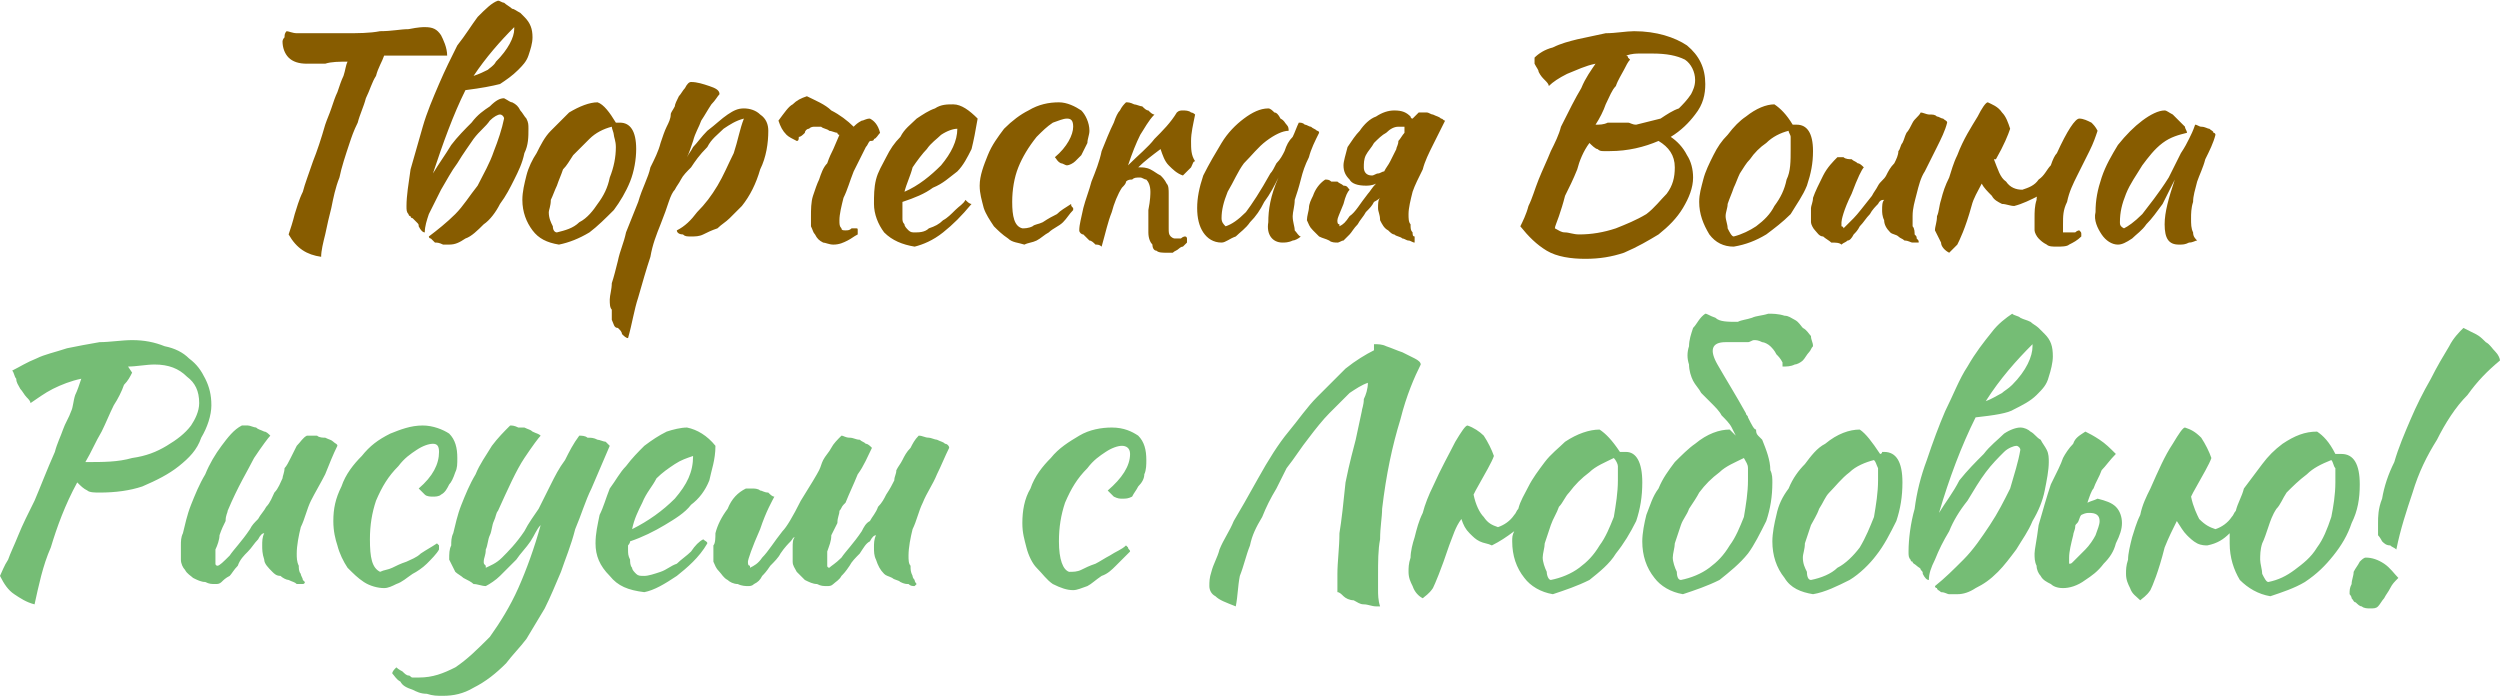
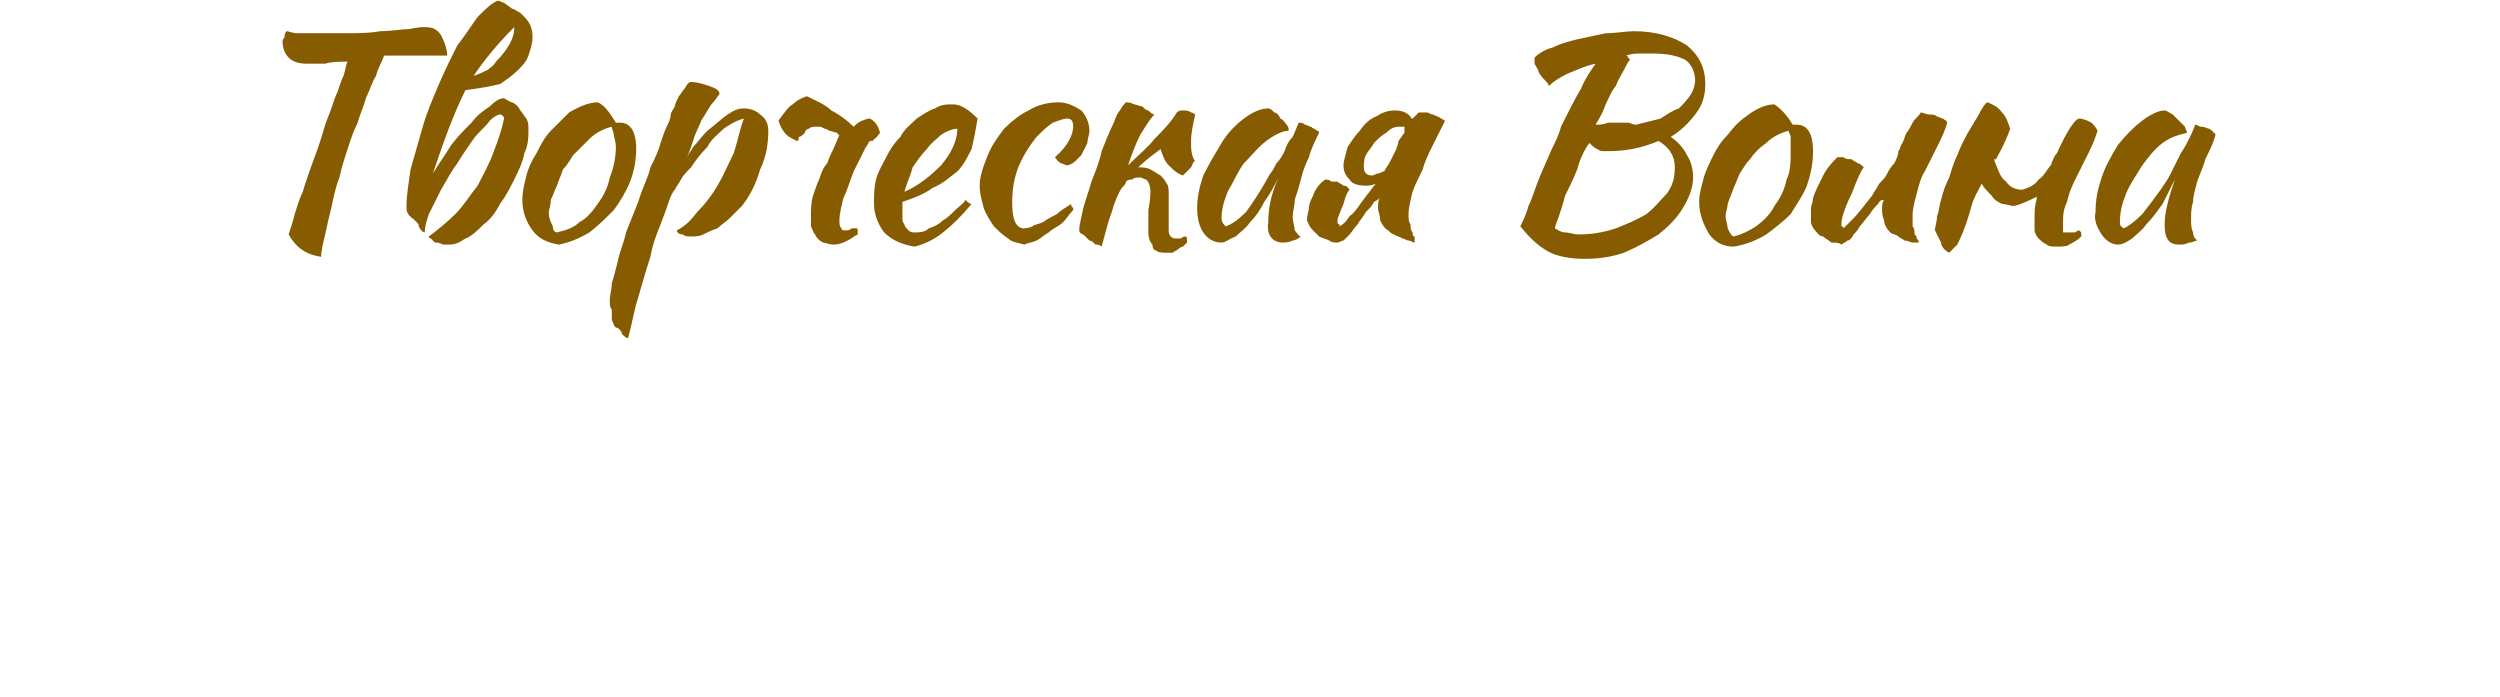
<svg xmlns="http://www.w3.org/2000/svg" xml:space="preserve" width="201px" height="56px" version="1.1" style="shape-rendering:geometricPrecision; text-rendering:geometricPrecision; image-rendering:optimizeQuality; fill-rule:evenodd; clip-rule:evenodd" viewBox="0 0 1230000 342000">
  <defs>
    <style type="text/css"> .fil0 {fill:#75BD75;fill-rule:nonzero} .fil1 {fill:#875C00;fill-rule:nonzero} </style>
  </defs>
  <g id="Layer_x0020_1">
    <g id="_2199775688448">
      <g>
-         <path class="fil0" d="M104000 199000c0,5000 -2000,11000 -5000,16000 -2000,6000 -6000,10000 -11000,14000 -5000,4000 -11000,7000 -18000,10000 -6000,2000 -13000,3000 -21000,3000 -2000,0 -5000,0 -6000,-1000 -2000,-1000 -3000,-2000 -5000,-4000 -6000,11000 -10000,22000 -13000,32000 -4000,9000 -6000,19000 -8000,28000 -4000,-1000 -7000,-3000 -10000,-5000 -3000,-2000 -5000,-5000 -7000,-9000 1000,-2000 2000,-5000 4000,-8000 1000,-3000 3000,-7000 5000,-12000 2000,-5000 5000,-11000 8000,-17000 3000,-7000 6000,-15000 10000,-24000 1000,-4000 3000,-8000 4000,-11000 1000,-3000 3000,-6000 4000,-9000 1000,-2000 1000,-5000 2000,-8000 1000,-2000 2000,-5000 3000,-8000 -5000,1000 -10000,3000 -14000,5000 -4000,2000 -8000,5000 -11000,7000 0,-1000 -1000,-2000 -2000,-3000 -1000,-1000 -2000,-3000 -3000,-4000 -1000,-2000 -2000,-3000 -2000,-5000 -1000,-1000 -1000,-3000 -2000,-4000 4000,-2000 7000,-4000 12000,-6000 4000,-2000 9000,-3000 15000,-5000 5000,-1000 10000,-2000 16000,-3000 5000,0 11000,-1000 16000,-1000 6000,0 11000,1000 16000,3000 5000,1000 9000,3000 12000,6000 4000,3000 6000,6000 8000,10000 2000,4000 3000,8000 3000,13000zm-28000 -20000c-4000,0 -9000,1000 -13000,1000l2000 3000c-1000,2000 -2000,4000 -4000,6000 -1000,3000 -3000,7000 -5000,10000 -2000,4000 -4000,9000 -6000,13000 -3000,5000 -5000,10000 -8000,15000 9000,0 16000,0 23000,-2000 7000,-1000 12000,-3000 17000,-6000 5000,-3000 9000,-6000 12000,-10000 2000,-3000 4000,-7000 4000,-11000 0,-6000 -2000,-10000 -6000,-13000 -4000,-4000 -9000,-6000 -16000,-6000zm58000 102000c-2000,-2000 -4000,-4000 -4000,-6000 -1000,-3000 -1000,-5000 -1000,-7000 0,-2000 0,-4000 1000,-6000 -1000,0 -2000,1000 -3000,3000 -2000,2000 -3000,4000 -5000,6000 -2000,2000 -4000,4000 -5000,7000 -2000,2000 -3000,4000 -4000,5000 -2000,1000 -3000,2000 -4000,3000 -1000,1000 -2000,1000 -3000,1000 -2000,0 -3000,0 -5000,-1000 -2000,0 -4000,-1000 -6000,-2000 -1000,-1000 -3000,-2000 -4000,-4000 -1000,-1000 -2000,-3000 -2000,-5000 0,-3000 0,-5000 0,-7000 0,-2000 0,-4000 1000,-6000 1000,-4000 2000,-9000 4000,-14000 2000,-5000 4000,-10000 7000,-15000 2000,-5000 5000,-10000 8000,-14000 3000,-4000 6000,-8000 10000,-10000 1000,0 2000,0 3000,0 1000,0 3000,1000 4000,1000 1000,1000 2000,1000 4000,2000 1000,0 2000,1000 3000,2000 -1000,1000 -4000,5000 -8000,11000 -3000,6000 -8000,14000 -13000,26000 0,1000 -1000,2000 -1000,5000 -1000,2000 -2000,4000 -3000,7000 0,2000 -1000,5000 -2000,7000 0,2000 0,4000 0,5000 0,1000 0,2000 0,2000 0,1000 1000,1000 1000,1000 1000,0 3000,-2000 6000,-5000 2000,-3000 6000,-7000 10000,-13000 1000,-2000 2000,-3000 4000,-5000 1000,-2000 3000,-4000 4000,-6000 2000,-2000 3000,-5000 4000,-7000 2000,-2000 3000,-5000 4000,-7000 0,-1000 1000,-3000 1000,-5000 1000,-1000 2000,-3000 3000,-5000 1000,-2000 2000,-4000 3000,-6000 2000,-2000 3000,-4000 5000,-5000 2000,0 3000,0 5000,0 1000,1000 3000,1000 4000,1000 2000,1000 3000,1000 4000,2000 1000,1000 2000,1000 2000,2000 -2000,4000 -4000,9000 -6000,14000 -2000,4000 -5000,9000 -7000,13000 -2000,4000 -3000,9000 -5000,13000 -1000,4000 -2000,9000 -2000,13000 0,2000 0,4000 1000,6000 0,1000 0,3000 1000,4000 0,1000 1000,2000 1000,3000 0,0 1000,1000 1000,1000 0,1000 -1000,1000 -1000,1000 0,0 0,0 0,0 -1000,0 -2000,0 -3000,0 -1000,-1000 -2000,-1000 -4000,-2000 -1000,0 -3000,-1000 -4000,-2000 -2000,0 -3000,-1000 -4000,-2000zm30000 -25000c0,-6000 1000,-11000 4000,-17000 2000,-6000 6000,-11000 10000,-15000 4000,-5000 8000,-8000 14000,-11000 5000,-2000 10000,-4000 16000,-4000 5000,0 10000,2000 13000,4000 3000,3000 4000,7000 4000,12000 0,3000 0,5000 -1000,7000 -1000,3000 -2000,5000 -3000,6000 -1000,2000 -2000,4000 -4000,5000 -1000,1000 -3000,1000 -4000,1000 -1000,0 -3000,0 -4000,-1000 -1000,-1000 -2000,-2000 -3000,-3000 7000,-6000 10000,-12000 10000,-18000 0,-3000 -1000,-4000 -3000,-4000 -2000,0 -5000,1000 -8000,3000 -3000,2000 -6000,4000 -9000,8000 -5000,5000 -8000,10000 -11000,17000 -2000,6000 -3000,12000 -3000,19000 0,9000 1000,14000 5000,16000 2000,-1000 4000,-1000 6000,-2000 2000,-1000 4000,-2000 7000,-3000 2000,-1000 5000,-2000 7000,-4000 3000,-2000 5000,-3000 8000,-5000 0,0 1000,1000 1000,1000 0,1000 0,2000 0,2000 -1000,2000 -4000,5000 -6000,7000 -2000,2000 -5000,4000 -7000,5000 -3000,2000 -5000,4000 -8000,5000 -2000,1000 -4000,2000 -6000,2000 -3000,0 -7000,-1000 -10000,-3000 -3000,-2000 -5000,-4000 -8000,-7000 -2000,-3000 -4000,-7000 -5000,-11000 -1000,-3000 -2000,-7000 -2000,-12000zm498000 -19000c2000,-10000 4000,-17000 5000,-21000 1000,-5000 2000,-9000 3000,-14000 0,-1000 1000,-3000 1000,-6000 1000,-2000 2000,-5000 2000,-8000 -3000,1000 -6000,3000 -9000,5000 -3000,3000 -6000,6000 -10000,10000 -3000,3000 -7000,8000 -10000,12000 -4000,5000 -7000,10000 -11000,15000l-5000 10000c-3000,5000 -5000,9000 -7000,14000 -3000,5000 -5000,9000 -6000,14000 -2000,5000 -3000,10000 -5000,15000 -1000,5000 -1000,10000 -2000,15000 -5000,-2000 -8000,-3000 -10000,-5000 -2000,-1000 -3000,-3000 -3000,-5000 0,-2000 0,-4000 1000,-7000 1000,-4000 3000,-7000 4000,-11000 2000,-5000 5000,-9000 7000,-14000 3000,-5000 7000,-12000 12000,-21000 5000,-9000 10000,-17000 15000,-23000 5000,-6000 9000,-12000 14000,-17000 5000,-5000 10000,-10000 14000,-14000 5000,-4000 10000,-7000 14000,-9000 0,-1000 0,-2000 0,-2000 0,-1000 0,-1000 0,-1000 2000,0 4000,0 6000,1000 3000,1000 5000,2000 8000,3000 2000,1000 4000,2000 6000,3000 2000,1000 3000,2000 3000,3000 -3000,6000 -7000,15000 -10000,27000 -4000,13000 -7000,27000 -9000,44000 0,4000 -1000,9000 -1000,15000 -1000,5000 -1000,11000 -1000,18000 0,2000 0,5000 0,7000 0,2000 0,5000 1000,8000 -1000,0 -1000,0 -1000,0 0,0 -1000,0 -1000,0 -2000,0 -4000,-1000 -6000,-1000 -2000,0 -3000,-1000 -5000,-2000 -2000,0 -4000,-1000 -5000,-2000 -1000,-1000 -2000,-2000 -3000,-2000 0,-2000 0,-3000 0,-4000 0,-2000 0,-3000 0,-5000 0,-6000 1000,-13000 1000,-20000 1000,-6000 2000,-15000 3000,-25000zm110000 5000c-2000,2000 -3000,5000 -5000,7000 -1000,3000 -3000,6000 -4000,9000 -1000,3000 -2000,6000 -3000,9000 0,2000 -1000,5000 -1000,7000 0,2000 1000,5000 2000,7000 0,2000 1000,4000 2000,4000 5000,-1000 10000,-3000 14000,-6000 4000,-3000 7000,-6000 10000,-11000 3000,-4000 5000,-9000 7000,-14000 1000,-6000 2000,-12000 2000,-18000 0,-3000 0,-5000 0,-7000 0,-1000 -1000,-3000 -2000,-4000 -4000,2000 -9000,4000 -12000,7000 -4000,3000 -7000,6000 -10000,10000zm-53000 13000c-3000,4000 -4000,8000 -6000,13000 -4000,12000 -7000,19000 -8000,21000 -2000,3000 -4000,4000 -5000,5000 -2000,-1000 -4000,-3000 -5000,-6000 -1000,-2000 -2000,-4000 -2000,-7000 0,-2000 0,-4000 1000,-7000 0,-3000 1000,-7000 2000,-10000 1000,-4000 2000,-8000 4000,-12000 1000,-4000 3000,-9000 5000,-13000 4000,-9000 8000,-16000 11000,-22000 3000,-5000 5000,-8000 6000,-8000 3000,1000 6000,3000 8000,5000 2000,3000 4000,7000 5000,10000 -1000,3000 -4000,8000 -9000,17000l-1000 2000c1000,5000 3000,9000 5000,11000 2000,3000 4000,4000 7000,5000 3000,-1000 6000,-3000 8000,-6000 1000,-1000 1000,-2000 2000,-3000 1000,-4000 3000,-7000 5000,-11000 2000,-4000 5000,-8000 8000,-12000 3000,-4000 7000,-7000 10000,-10000 6000,-4000 12000,-6000 17000,-6000 3000,2000 6000,5000 10000,11000 0,0 1000,0 1000,0 1000,0 1000,0 2000,0 5000,0 8000,5000 8000,15000 0,7000 -1000,13000 -3000,19000 -3000,6000 -6000,11000 -10000,16000 -3000,5000 -8000,9000 -13000,13000 -6000,3000 -12000,5000 -18000,7000 -6000,-1000 -11000,-4000 -14000,-8000 -4000,-5000 -6000,-11000 -6000,-18000 0,-2000 0,-3000 1000,-5000 -4000,3000 -7000,5000 -11000,7000 -2000,-1000 -4000,-1000 -6000,-2000 -2000,-1000 -3000,-2000 -5000,-4000 -2000,-2000 -3000,-4000 -4000,-7000zm117000 -13000c-1000,2000 -3000,5000 -5000,8000 -1000,3000 -3000,5000 -4000,8000 -1000,3000 -2000,6000 -3000,9000 0,2000 -1000,5000 -1000,7000 0,2000 1000,5000 2000,7000 0,3000 1000,4000 2000,4000 5000,-1000 10000,-3000 14000,-6000 4000,-3000 7000,-6000 10000,-11000 3000,-4000 5000,-9000 7000,-14000 1000,-6000 2000,-12000 2000,-18000 0,-3000 0,-5000 0,-6000 0,-2000 -1000,-3000 -2000,-5000 -4000,2000 -9000,4000 -12000,7000 -4000,3000 -7000,6000 -10000,10000zm35000 -11000c1000,2000 1000,4000 1000,6000 0,7000 -1000,13000 -3000,19000 -3000,6000 -6000,12000 -9000,16000 -4000,5000 -9000,9000 -14000,13000 -6000,3000 -12000,5000 -18000,7000 -6000,-1000 -11000,-4000 -14000,-8000 -4000,-5000 -6000,-11000 -6000,-18000 0,-4000 1000,-9000 2000,-13000 2000,-5000 3000,-9000 6000,-13000 2000,-5000 5000,-9000 8000,-13000 3000,-3000 7000,-7000 10000,-9000 6000,-5000 12000,-7000 17000,-7000 1000,1000 2000,2000 3000,3000l-2000 -4000c-1000,-2000 -3000,-4000 -5000,-6000 -1000,-2000 -3000,-4000 -5000,-6000 -2000,-2000 -3000,-3000 -5000,-5000 -1000,-2000 -3000,-4000 -4000,-6000 -1000,-2000 -2000,-5000 -2000,-8000 -1000,-3000 -1000,-6000 0,-9000 0,-3000 1000,-6000 2000,-9000 2000,-2000 3000,-5000 6000,-7000 1000,0 2000,1000 5000,2000 2000,2000 6000,2000 11000,2000 2000,-1000 4000,-1000 7000,-2000 2000,-1000 5000,-1000 8000,-2000 2000,0 5000,0 8000,1000 2000,0 3000,1000 5000,2000 2000,1000 3000,3000 4000,4000 2000,1000 3000,3000 4000,4000 0,2000 1000,3000 1000,5000 -1000,1000 -1000,2000 -2000,3000 -1000,1000 -2000,3000 -3000,4000 -1000,1000 -3000,2000 -4000,2000 -2000,1000 -4000,1000 -6000,1000 0,0 0,-1000 0,-2000 -1000,-2000 -2000,-3000 -3000,-4000 -1000,-2000 -2000,-3000 -3000,-4000 -1000,-1000 -3000,-2000 -4000,-2000 -2000,-1000 -3000,-1000 -4000,-1000 -1000,0 -2000,1000 -3000,1000 -1000,0 -5000,0 -11000,0 -7000,0 -8000,4000 -4000,11000 4000,7000 9000,15000 14000,24000 0,1000 1000,1000 1000,2000 2000,4000 3000,6000 4000,6000 0,1000 0,2000 1000,3000 0,0 1000,1000 2000,2000 2000,5000 4000,10000 4000,15000zm21000 61000c-6000,-1000 -11000,-3000 -14000,-8000 -4000,-5000 -6000,-11000 -6000,-18000 0,-4000 1000,-9000 2000,-13000 1000,-5000 3000,-9000 6000,-13000 2000,-5000 5000,-9000 8000,-12000 3000,-4000 6000,-8000 10000,-10000 6000,-5000 12000,-7000 17000,-7000 3000,2000 6000,6000 10000,12000 0,0 1000,0 1000,-1000 0,0 1000,0 1000,0 6000,0 9000,5000 9000,15000 0,7000 -1000,13000 -3000,19000 -3000,6000 -6000,12000 -10000,17000 -3000,4000 -8000,9000 -13000,12000 -6000,3000 -12000,6000 -18000,7000zm8000 -50000c-2000,2000 -3000,5000 -5000,8000 -1000,3000 -3000,6000 -4000,8000 -1000,3000 -2000,6000 -3000,9000 0,3000 -1000,5000 -1000,7000 0,3000 1000,5000 2000,7000 0,3000 1000,4000 2000,4000 5000,-1000 10000,-3000 13000,-6000 4000,-2000 8000,-6000 11000,-10000 3000,-5000 5000,-10000 7000,-15000 1000,-6000 2000,-12000 2000,-18000 0,-3000 0,-5000 0,-6000 -1000,-2000 -1000,-3000 -2000,-4000 -4000,1000 -9000,3000 -12000,6000 -4000,3000 -7000,7000 -10000,10000zm90000 -53000c7000,-7000 10000,-14000 10000,-19000 0,-1000 0,-1000 0,-1000 -8000,8000 -16000,17000 -23000,28000 3000,-1000 6000,-3000 8000,-4000 1000,-1000 3000,-2000 5000,-4000zm12000 5000c-3000,3000 -7000,5000 -11000,7000 -3000,2000 -10000,3000 -19000,4000 -7000,14000 -13000,30000 -18000,47000 3000,-5000 7000,-10000 10000,-16000 4000,-5000 8000,-9000 12000,-13000 3000,-4000 7000,-7000 10000,-10000 3000,-2000 6000,-3000 8000,-3000 2000,0 4000,1000 5000,2000 2000,1000 3000,3000 5000,4000 1000,2000 2000,3000 3000,5000 1000,2000 1000,4000 1000,6000 0,4000 -1000,9000 -2000,14000 -1000,5000 -3000,10000 -6000,15000 -2000,5000 -5000,9000 -8000,14000 -3000,4000 -6000,8000 -9000,11000 -4000,4000 -7000,6000 -11000,8000 -3000,2000 -6000,3000 -9000,3000 -1000,0 -3000,0 -4000,0 -1000,0 -2000,-1000 -4000,-1000 -1000,-1000 -2000,-1000 -2000,-2000 -1000,0 -1000,-1000 -1000,-1000 5000,-4000 9000,-8000 14000,-13000 5000,-5000 9000,-11000 13000,-17000 4000,-6000 7000,-12000 10000,-18000 2000,-7000 4000,-13000 5000,-19000 0,-1000 -1000,-2000 -2000,-2000 -1000,0 -4000,1000 -6000,3000 -3000,3000 -6000,6000 -9000,10000 -3000,4000 -6000,9000 -9000,14000 -4000,5000 -7000,10000 -9000,15000 -3000,5000 -5000,9000 -7000,14000 -2000,4000 -3000,7000 -3000,10000 -1000,0 -2000,-1000 -3000,-3000 0,-1000 0,-1000 -1000,-2000 0,-1000 -1000,-1000 -2000,-2000 -1000,-1000 -2000,-1000 -2000,-2000 -1000,0 -1000,-1000 -1000,-1000 -1000,-1000 -1000,-2000 -1000,-4000 0,-6000 1000,-14000 3000,-21000 1000,-8000 3000,-16000 6000,-24000 3000,-9000 6000,-17000 9000,-24000 4000,-8000 7000,-16000 11000,-22000 4000,-7000 8000,-12000 12000,-17000 3000,-4000 7000,-7000 10000,-9000 1000,1000 3000,1000 4000,2000 2000,1000 3000,1000 5000,2000 1000,1000 3000,2000 4000,3000 1000,1000 2000,2000 3000,3000 3000,3000 4000,6000 4000,11000 0,3000 -1000,7000 -2000,10000 -1000,4000 -3000,6000 -6000,9000zm7000 93000c-2000,-1000 -4000,-2000 -5000,-4000 -1000,-1000 -2000,-3000 -2000,-5000 -1000,-2000 -1000,-4000 -1000,-6000 0,-2000 1000,-6000 2000,-14000 2000,-7000 4000,-14000 6000,-20000 3000,-6000 5000,-10000 6000,-13000 1000,-2000 3000,-5000 5000,-7000 1000,-3000 3000,-4000 6000,-6000 2000,1000 4000,2000 7000,4000 3000,2000 5000,4000 8000,7000 -3000,3000 -5000,6000 -7000,8000 -1000,3000 -3000,6000 -4000,9000 -1000,1000 -2000,4000 -3000,7000 2000,-1000 3000,-1000 5000,-2000 4000,1000 7000,2000 9000,4000 2000,2000 3000,5000 3000,8000 0,3000 -1000,6000 -3000,10000 -1000,4000 -3000,7000 -6000,10000 -3000,4000 -6000,6000 -9000,8000 -4000,3000 -8000,4000 -11000,4000 -3000,0 -5000,-1000 -6000,-2000zm15000 -34000c-1000,1000 -1000,3000 -2000,4000 -1000,1000 -1000,1000 -1000,2000 0,1000 -1000,3000 -1000,4000 -1000,4000 -2000,8000 -2000,11000 0,1000 0,2000 0,3000 1000,0 1000,0 2000,-1000 2000,-2000 4000,-4000 6000,-6000 2000,-2000 4000,-5000 5000,-7000 1000,-3000 2000,-5000 2000,-7000 0,-3000 -2000,-4000 -5000,-4000 -1000,0 -2000,0 -4000,1000 0,0 0,0 0,0zm101000 -11000c-2000,3000 -3000,6000 -5000,8000 -2000,3000 -3000,6000 -4000,9000 -1000,3000 -2000,6000 -3000,8000 -1000,3000 -1000,6000 -1000,8000 0,2000 1000,5000 1000,7000 1000,2000 2000,4000 3000,4000 5000,-1000 9000,-3000 13000,-6000 4000,-3000 8000,-6000 11000,-11000 3000,-4000 5000,-9000 7000,-15000 1000,-5000 2000,-11000 2000,-17000 0,-3000 0,-5000 0,-7000 -1000,-1000 -1000,-3000 -2000,-4000 -5000,2000 -9000,4000 -12000,7000 -4000,3000 -7000,6000 -10000,9000zm-54000 14000c-2000,4000 -4000,8000 -6000,13000 -3000,12000 -6000,19000 -7000,21000 -2000,3000 -4000,4000 -5000,5000 -2000,-2000 -4000,-3000 -5000,-6000 -1000,-2000 -2000,-4000 -2000,-7000 0,-2000 0,-4000 1000,-7000 0,-3000 1000,-7000 2000,-11000 1000,-3000 2000,-7000 4000,-11000 1000,-5000 3000,-9000 5000,-13000 4000,-9000 7000,-16000 11000,-22000 3000,-5000 5000,-8000 6000,-8000 3000,1000 5000,2000 8000,5000 2000,3000 4000,7000 5000,10000 -1000,3000 -4000,8000 -9000,17000l-1000 2000c1000,5000 3000,9000 4000,11000 3000,3000 5000,4000 8000,5000 3000,-1000 6000,-3000 8000,-6000 1000,-1000 1000,-2000 2000,-3000 1000,-4000 3000,-7000 4000,-11000 3000,-4000 6000,-8000 9000,-12000 3000,-4000 6000,-7000 10000,-10000 6000,-4000 11000,-6000 17000,-6000 3000,2000 6000,5000 9000,11000 1000,0 1000,0 2000,0 0,0 1000,0 1000,0 6000,0 9000,5000 9000,15000 0,7000 -1000,13000 -4000,19000 -2000,6000 -5000,11000 -9000,16000 -4000,5000 -8000,9000 -14000,13000 -5000,3000 -11000,5000 -17000,7000 -6000,-1000 -11000,-4000 -15000,-8000 -3000,-5000 -5000,-11000 -5000,-18000 0,-2000 0,-3000 0,-5000 -3000,3000 -6000,5000 -11000,6000 -1000,0 -3000,0 -5000,-1000 -2000,-1000 -4000,-3000 -5000,-4000 -2000,-2000 -3000,-4000 -5000,-7000z" />
-         <path class="fil0" d="M283000 260000c-2000,8000 -5000,15000 -7000,21000 -3000,7000 -5000,12000 -8000,18000 -3000,5000 -6000,10000 -9000,15000 -3000,4000 -7000,8000 -10000,12000 -5000,5000 -10000,9000 -16000,12000 -5000,3000 -10000,4000 -15000,4000 -3000,0 -5000,0 -8000,-1000 -3000,0 -5000,-1000 -7000,-2000 -3000,-1000 -5000,-2000 -6000,-4000 -2000,-1000 -3000,-3000 -4000,-4000 0,-1000 1000,-2000 2000,-3000 1000,1000 3000,2000 3000,2000 1000,1000 2000,2000 3000,2000 1000,0 1000,1000 2000,1000 1000,0 2000,0 3000,0 7000,0 12000,-2000 18000,-5000 6000,-4000 11000,-9000 17000,-15000 5000,-7000 10000,-15000 14000,-24000 4000,-9000 8000,-20000 11000,-31000 -2000,2000 -3000,5000 -5000,8000 -2000,3000 -5000,6000 -7000,9000 -3000,3000 -5000,5000 -8000,8000 -2000,2000 -5000,4000 -7000,5000 -2000,0 -4000,-1000 -6000,-1000 -1000,-1000 -3000,-2000 -5000,-3000 -1000,-1000 -3000,-2000 -4000,-3000 -1000,-2000 -2000,-4000 -3000,-6000 0,-3000 0,-5000 1000,-7000 0,-2000 0,-4000 1000,-6000 1000,-4000 2000,-9000 4000,-14000 2000,-5000 4000,-10000 7000,-15000 2000,-5000 5000,-9000 8000,-14000 3000,-4000 6000,-7000 9000,-10000 1000,0 2000,0 4000,1000 1000,0 2000,0 3000,0 2000,1000 3000,1000 4000,2000 2000,1000 3000,1000 4000,2000 -1000,1000 -4000,5000 -8000,11000 -4000,6000 -8000,15000 -13000,26000 -1000,1000 -1000,3000 -2000,5000 -1000,2000 -1000,5000 -2000,7000 -1000,2000 -1000,5000 -2000,7000 0,3000 -1000,4000 -1000,6000 0,1000 0,1000 1000,2000 0,0 0,0 0,1000 2000,-1000 5000,-2000 8000,-5000 3000,-3000 7000,-7000 11000,-13000 2000,-4000 5000,-8000 7000,-11000 2000,-4000 4000,-8000 6000,-12000 2000,-4000 4000,-8000 7000,-12000 2000,-4000 4000,-8000 7000,-12000 1000,0 3000,0 4000,1000 2000,0 3000,0 5000,1000 1000,0 3000,1000 4000,1000 1000,1000 2000,2000 2000,2000 -3000,7000 -6000,14000 -9000,21000 -3000,6000 -5000,13000 -8000,20000zm69000 -41000c0,7000 -2000,12000 -3000,17000 -2000,5000 -5000,9000 -9000,12000 -3000,4000 -8000,7000 -13000,10000 -5000,3000 -11000,6000 -17000,8000 0,1000 -1000,2000 -1000,2000 0,1000 0,2000 0,2000 0,2000 0,3000 1000,5000 0,1000 0,3000 1000,4000 0,1000 1000,2000 2000,3000 1000,1000 2000,1000 4000,1000 2000,0 5000,-1000 8000,-2000 3000,-1000 5000,-3000 8000,-4000 2000,-2000 5000,-4000 7000,-6000 2000,-3000 4000,-5000 6000,-6000 1000,1000 2000,1000 2000,2000 -4000,7000 -10000,12000 -15000,16000 -6000,4000 -11000,7000 -16000,8000 -8000,-1000 -13000,-3000 -17000,-8000 -5000,-5000 -7000,-10000 -7000,-16000 0,-5000 1000,-9000 2000,-14000 2000,-4000 3000,-8000 5000,-13000 3000,-4000 5000,-8000 8000,-11000 3000,-4000 6000,-7000 9000,-10000 4000,-3000 7000,-5000 11000,-7000 3000,-1000 7000,-2000 10000,-2000 5000,1000 10000,4000 14000,9000zm-11000 5000c-3000,1000 -6000,2000 -9000,4000 -3000,2000 -6000,4000 -9000,7000 -2000,4000 -5000,7000 -7000,12000 -2000,4000 -4000,8000 -5000,13000 8000,-4000 15000,-9000 21000,-15000 6000,-7000 9000,-13000 9000,-21000zm53000 22000c5000,-8000 8000,-13000 9000,-15000 1000,-2000 1000,-3000 2000,-5000 1000,-2000 3000,-4000 4000,-6000 1000,-2000 3000,-4000 5000,-6000 1000,0 2000,1000 4000,1000 2000,0 3000,1000 5000,1000 1000,1000 2000,1000 3000,2000 1000,0 2000,1000 3000,2000 -2000,4000 -4000,9000 -7000,13000 -2000,5000 -4000,9000 -6000,14000 0,0 -1000,1000 -1000,1000 -1000,1000 -1000,2000 -2000,3000 0,2000 -1000,3000 -1000,6000 -1000,2000 -2000,4000 -3000,6000 0,3000 -1000,5000 -2000,8000 0,2000 0,4000 0,5000 0,1000 0,2000 0,2000 0,1000 1000,1000 1000,1000 1000,-1000 3000,-2000 6000,-5000 2000,-3000 6000,-7000 10000,-13000 1000,-2000 2000,-4000 4000,-5000 1000,-2000 3000,-4000 4000,-7000 2000,-2000 3000,-4000 4000,-6000 2000,-3000 3000,-5000 4000,-7000 0,-2000 1000,-3000 1000,-5000 1000,-2000 2000,-3000 3000,-5000 1000,-2000 2000,-4000 4000,-6000 1000,-2000 2000,-4000 4000,-6000 2000,0 3000,1000 5000,1000 1000,0 3000,1000 4000,1000 2000,1000 3000,1000 4000,2000 1000,0 2000,1000 2000,2000 -2000,4000 -4000,9000 -6000,13000 -2000,5000 -5000,9000 -7000,14000 -2000,4000 -3000,9000 -5000,13000 -1000,4000 -2000,9000 -2000,13000 0,2000 0,4000 1000,5000 0,2000 0,3000 1000,5000 0,1000 1000,2000 1000,2000 0,1000 1000,2000 1000,2000 0,0 -1000,1000 -1000,1000 0,0 0,0 0,0 -1000,0 -2000,0 -3000,-1000 -1000,0 -2000,0 -4000,-1000 -1000,-1000 -3000,-1000 -4000,-2000 -2000,-1000 -3000,-1000 -4000,-2000 -2000,-2000 -3000,-4000 -4000,-7000 -1000,-2000 -1000,-4000 -1000,-6000 0,-2000 0,-4000 1000,-6000 -1000,0 -2000,1000 -3000,3000 -2000,1000 -3000,3000 -5000,6000 -2000,2000 -4000,4000 -5000,6000 -2000,3000 -3000,4000 -4000,5000 -1000,2000 -3000,3000 -4000,4000 -1000,1000 -2000,1000 -3000,1000 -2000,0 -3000,0 -5000,-1000 -2000,0 -4000,-1000 -6000,-2000 -1000,-1000 -3000,-3000 -4000,-4000 -1000,-2000 -2000,-3000 -2000,-5000 0,-3000 0,-6000 0,-7000 0,-2000 0,-4000 1000,-5000 -1000,0 -1000,1000 -2000,2000 -1000,1000 -3000,3000 -5000,6000 -1000,2000 -3000,4000 -5000,6000 -2000,3000 -3000,4000 -4000,5000 -1000,2000 -2000,3000 -4000,4000 -1000,1000 -2000,1000 -3000,1000 -1000,0 -3000,0 -5000,-1000 -2000,0 -4000,-1000 -5000,-2000 -2000,-1000 -3000,-3000 -4000,-4000 -2000,-2000 -2000,-3000 -3000,-5000 0,-3000 0,-6000 0,-8000 1000,-1000 1000,-4000 1000,-6000 1000,-4000 3000,-8000 6000,-12000 2000,-5000 5000,-8000 9000,-10000 1000,0 2000,0 3000,0 1000,0 3000,0 4000,1000 1000,0 2000,1000 4000,1000 1000,1000 2000,2000 3000,2000 -1000,2000 -4000,7000 -7000,16000 -4000,9000 -6000,15000 -6000,16000 0,1000 0,2000 1000,2000 0,0 0,1000 0,1000 2000,-1000 4000,-2000 6000,-5000 3000,-3000 6000,-8000 10000,-13000 2000,-2000 5000,-7000 9000,-15000zm109000 11000c0,-6000 1000,-12000 4000,-17000 2000,-6000 6000,-11000 10000,-15000 4000,-5000 9000,-8000 14000,-11000 5000,-3000 11000,-4000 16000,-4000 6000,0 10000,2000 13000,4000 3000,3000 4000,7000 4000,12000 0,2000 0,5000 -1000,7000 0,2000 -1000,4000 -3000,6000 -1000,2000 -2000,3000 -3000,5000 -2000,1000 -3000,1000 -5000,1000 -1000,0 -2000,0 -4000,-1000 -1000,-1000 -2000,-2000 -3000,-3000 7000,-6000 11000,-12000 11000,-18000 0,-3000 -2000,-4000 -4000,-4000 -2000,0 -5000,1000 -8000,3000 -3000,2000 -6000,4000 -9000,8000 -5000,5000 -8000,10000 -11000,17000 -2000,6000 -3000,12000 -3000,19000 0,9000 2000,14000 5000,15000 2000,0 4000,0 6000,-1000 2000,-1000 4000,-2000 7000,-3000 2000,-1000 5000,-3000 7000,-4000 3000,-2000 6000,-3000 8000,-5000 0,0 1000,1000 1000,1000 0,1000 1000,1000 1000,2000 -2000,2000 -4000,4000 -7000,7000 -2000,2000 -4000,4000 -7000,5000 -3000,2000 -5000,4000 -7000,5000 -3000,1000 -5000,2000 -7000,2000 -3000,0 -6000,-1000 -10000,-3000 -3000,-2000 -5000,-5000 -8000,-8000 -2000,-2000 -4000,-6000 -5000,-10000 -1000,-4000 -2000,-7000 -2000,-12000zm667000 0c0,-3000 0,-7000 2000,-12000 1000,-6000 3000,-12000 6000,-18000 2000,-7000 5000,-14000 8000,-21000 3000,-7000 6000,-13000 10000,-20000 3000,-6000 6000,-11000 9000,-16000 2000,-4000 5000,-7000 7000,-9000 2000,1000 4000,2000 6000,3000 2000,1000 3000,2000 5000,4000 2000,1000 3000,3000 5000,5000 1000,1000 2000,3000 2000,4000 -6000,5000 -11000,10000 -16000,17000 -6000,6000 -11000,14000 -15000,22000 -5000,8000 -9000,16000 -12000,26000 -3000,9000 -6000,18000 -8000,28000 -1000,-1000 -2000,-1000 -3000,-2000 -2000,0 -3000,-1000 -4000,-2000 0,0 -1000,-2000 -2000,-3000 0,-2000 0,-3000 0,-6000zm-4000 42000c-1000,0 -3000,0 -4000,-1000 -1000,0 -2000,-1000 -3000,-2000 -1000,0 -1000,-1000 -2000,-2000 0,-1000 -1000,-2000 -1000,-2000 0,-2000 0,-3000 1000,-5000 0,-2000 1000,-4000 1000,-6000 1000,-2000 2000,-3000 3000,-5000 1000,-1000 2000,-2000 3000,-2000 3000,0 6000,1000 9000,3000 3000,2000 5000,5000 7000,7000 -2000,2000 -3000,3000 -4000,5000 -1000,2000 -2000,3000 -3000,5000 -1000,1000 -2000,3000 -3000,4000 -1000,1000 -2000,1000 -4000,1000z" />
-       </g>
+         </g>
      <g>
        <path class="fil1" d="M151000 31000c-4000,0 -7000,-1000 -9000,-3000 -2000,-2000 -3000,-5000 -3000,-8000 0,0 0,-1000 1000,-2000 0,-1000 0,-2000 1000,-3000 1000,0 3000,1000 5000,1000 2000,0 5000,0 8000,0 5000,0 10000,0 16000,0 6000,0 12000,0 17000,-1000 6000,0 10000,-1000 14000,-1000 5000,-1000 7000,-1000 8000,-1000 4000,0 6000,1000 8000,4000 1000,2000 3000,6000 3000,10000 -2000,0 -5000,0 -7000,0 -2000,0 -4000,0 -6000,0 -3000,0 -6000,0 -9000,0 -3000,0 -6000,0 -9000,0 -1000,3000 -3000,6000 -4000,10000 -2000,3000 -3000,7000 -5000,11000 -1000,4000 -3000,8000 -4000,12000 -2000,4000 -3000,7000 -4000,10000 -2000,6000 -4000,12000 -5000,17000 -2000,5000 -3000,10000 -4000,15000 -1000,4000 -2000,8000 -3000,13000 -1000,4000 -2000,8000 -2000,11000 -7000,-1000 -12000,-4000 -16000,-11000 1000,-3000 2000,-6000 3000,-10000 1000,-3000 2000,-7000 4000,-11000 1000,-4000 3000,-9000 5000,-15000 2000,-5000 4000,-11000 6000,-18000 1000,-3000 2000,-5000 3000,-8000 1000,-3000 2000,-6000 3000,-8000 1000,-3000 2000,-6000 3000,-8000 1000,-3000 1000,-5000 2000,-7000 -4000,0 -8000,0 -11000,1000 -4000,0 -7000,0 -9000,0zm93000 -1000c6000,-6000 9000,-12000 9000,-16000 0,-1000 0,-1000 0,-1000 -7000,7000 -14000,15000 -20000,24000 3000,-1000 5000,-2000 7000,-3000 1000,-1000 3000,-2000 4000,-4000zm11000 4000c-3000,3000 -6000,5000 -9000,7000 -4000,1000 -9000,2000 -17000,3000 -6000,12000 -11000,26000 -16000,41000 3000,-5000 6000,-9000 9000,-14000 3000,-4000 7000,-8000 10000,-11000 3000,-4000 6000,-6000 9000,-8000 3000,-3000 5000,-4000 7000,-4000 2000,1000 3000,2000 4000,2000 2000,1000 3000,2000 4000,4000 1000,1000 2000,3000 3000,4000 1000,2000 1000,3000 1000,5000 0,4000 0,8000 -2000,12000 -1000,5000 -3000,9000 -5000,13000 -2000,4000 -4000,8000 -7000,12000 -2000,4000 -5000,8000 -8000,10000 -3000,3000 -6000,6000 -9000,7000 -3000,2000 -5000,3000 -8000,3000 -1000,0 -2000,0 -3000,0 -2000,-1000 -3000,-1000 -4000,-1000 -1000,-1000 -1000,-1000 -2000,-2000 -1000,0 -1000,-1000 -1000,-1000 4000,-3000 9000,-7000 13000,-11000 4000,-4000 7000,-9000 11000,-14000 3000,-6000 6000,-11000 8000,-17000 2000,-5000 4000,-11000 5000,-16000 0,-1000 -1000,-2000 -2000,-2000 -1000,0 -3000,1000 -5000,3000 -2000,3000 -5000,5000 -8000,9000 -2000,3000 -5000,7000 -8000,12000 -3000,4000 -5000,8000 -8000,13000 -2000,4000 -4000,8000 -6000,12000 -1000,3000 -2000,6000 -2000,9000 -1000,0 -2000,-1000 -3000,-3000 0,-1000 0,-1000 -1000,-2000 0,0 -1000,-1000 -2000,-2000 0,0 -1000,0 -1000,-1000 -1000,0 -1000,-1000 -1000,-1000 -1000,-1000 -1000,-2000 -1000,-4000 0,-5000 1000,-11000 2000,-18000 2000,-7000 4000,-14000 6000,-21000 2000,-7000 5000,-14000 8000,-21000 3000,-7000 6000,-13000 9000,-19000 4000,-5000 7000,-10000 10000,-14000 4000,-4000 7000,-7000 10000,-8000 1000,0 2000,1000 3000,1000 1000,1000 3000,2000 4000,3000 1000,0 2000,1000 4000,2000 1000,1000 2000,2000 2000,2000 3000,3000 4000,6000 4000,10000 0,3000 -1000,6000 -2000,9000 -1000,3000 -3000,5000 -5000,7000zm20000 86000c-6000,-1000 -10000,-3000 -13000,-7000 -3000,-4000 -5000,-9000 -5000,-15000 0,-4000 1000,-8000 2000,-12000 1000,-4000 3000,-8000 5000,-11000 2000,-4000 4000,-8000 7000,-11000 3000,-3000 6000,-6000 9000,-9000 5000,-3000 10000,-5000 14000,-5000 3000,1000 6000,5000 9000,10000 0,0 1000,0 1000,0 0,0 1000,0 1000,0 5000,0 8000,4000 8000,13000 0,5000 -1000,11000 -3000,16000 -2000,5000 -5000,10000 -8000,14000 -4000,4000 -8000,8000 -12000,11000 -5000,3000 -10000,5000 -15000,6000zm7000 -44000c-2000,3000 -3000,5000 -5000,7000 -1000,3000 -2000,5000 -3000,8000 -1000,2000 -2000,5000 -3000,7000 0,3000 -1000,5000 -1000,6000 0,3000 1000,5000 2000,7000 0,2000 1000,3000 2000,3000 4000,-1000 8000,-2000 11000,-5000 4000,-2000 7000,-6000 9000,-9000 3000,-4000 5000,-8000 6000,-13000 2000,-5000 3000,-10000 3000,-15000 0,-3000 -1000,-5000 -1000,-6000 0,-1000 -1000,-3000 -1000,-4000 -4000,1000 -8000,3000 -11000,6000 -3000,3000 -6000,6000 -8000,8000zm22000 85000c-2000,0 -2000,-2000 -3000,-4000 0,-1000 0,-3000 0,-5000 -1000,-1000 -1000,-3000 -1000,-5000 0,-2000 1000,-5000 1000,-8000 1000,-3000 2000,-7000 3000,-11000 1000,-5000 3000,-9000 4000,-14000 2000,-5000 4000,-10000 6000,-15000 2000,-7000 5000,-12000 6000,-17000 2000,-4000 4000,-8000 5000,-12000 1000,-3000 2000,-6000 3000,-8000 1000,-2000 2000,-4000 2000,-6000 0,-1000 1000,-2000 2000,-4000 0,-1000 1000,-3000 2000,-5000 1000,-1000 2000,-3000 3000,-4000 1000,-2000 2000,-3000 3000,-3000 3000,0 6000,1000 9000,2000 3000,1000 5000,2000 5000,4000 -1000,1000 -2000,3000 -4000,5000 -2000,3000 -3000,5000 -5000,8000 -1000,3000 -3000,6000 -4000,10000 -1000,3000 -2000,6000 -3000,8000 1000,-2000 2000,-3000 3000,-5000 2000,-2000 4000,-5000 7000,-8000 4000,-3000 7000,-6000 10000,-8000 3000,-2000 5000,-3000 8000,-3000 3000,0 6000,1000 8000,3000 3000,2000 4000,5000 4000,8000 0,6000 -1000,13000 -4000,19000 -2000,7000 -5000,13000 -9000,18000 -2000,2000 -4000,4000 -6000,6000 -2000,2000 -4000,3000 -6000,5000 -3000,1000 -5000,2000 -7000,3000 -2000,1000 -4000,1000 -6000,1000 -2000,0 -3000,0 -4000,-1000 -2000,0 -3000,-1000 -3000,-2000 4000,-2000 7000,-5000 10000,-9000 4000,-4000 7000,-8000 10000,-13000 3000,-5000 5000,-10000 8000,-16000 2000,-6000 3000,-12000 5000,-17000 -4000,1000 -7000,3000 -10000,5000 -3000,3000 -6000,5000 -8000,9000 -4000,4000 -6000,7000 -8000,10000 -2000,2000 -4000,4000 -5000,6000 -1000,2000 -2000,3000 -3000,5000 -1000,1000 -2000,3000 -3000,6000 -1000,3000 -2000,6000 -4000,11000 -2000,5000 -4000,10000 -5000,16000 -2000,6000 -4000,13000 -6000,20000 -2000,6000 -3000,13000 -5000,20000 -1000,0 -2000,-1000 -3000,-2000 0,-1000 -1000,-2000 -1000,-2000 -1000,-1000 -1000,-1000 -1000,-1000zm124000 -92000c-1000,1000 -1000,2000 -2000,3000 -2000,4000 -4000,8000 -6000,12000 -2000,5000 -3000,9000 -5000,13000 -1000,4000 -2000,8000 -2000,11000 0,2000 0,3000 1000,4000 0,1000 1000,1000 2000,1000 1000,0 2000,0 3000,-1000 1000,0 2000,0 2000,0 1000,0 1000,0 1000,1000 0,1000 0,1000 0,2000 -2000,1000 -3000,2000 -5000,3000 -2000,1000 -4000,2000 -7000,2000 -2000,0 -4000,-1000 -5000,-1000 -2000,-1000 -3000,-2000 -4000,-4000 -1000,-1000 -1000,-2000 -2000,-4000 0,-2000 0,-3000 0,-5000 0,-3000 0,-7000 1000,-10000 1000,-3000 2000,-6000 3000,-8000 1000,-3000 2000,-6000 4000,-8000 1000,-3000 2000,-5000 3000,-7000l3000 -7000c0,0 -1000,0 -1000,-1000 -1000,0 -3000,-1000 -4000,-1000 -1000,-1000 -3000,-1000 -4000,-2000 -1000,0 -2000,0 -3000,0 -1000,0 -2000,0 -3000,1000 -1000,0 -2000,1000 -2000,2000 -1000,1000 -2000,2000 -3000,2000 0,1000 0,2000 -1000,2000 -2000,-1000 -4000,-2000 -5000,-3000 -2000,-2000 -3000,-4000 -4000,-7000 3000,-4000 5000,-7000 7000,-8000 2000,-2000 4000,-3000 7000,-4000 4000,2000 9000,4000 12000,7000 4000,2000 8000,5000 11000,8000 1000,-1000 2000,-2000 4000,-3000 1000,0 2000,-1000 4000,-1000 2000,1000 4000,3000 5000,7000 -1000,1000 -2000,3000 -3000,3000 0,1000 -1000,1000 -2000,1000zm53000 -11000c-1000,6000 -2000,11000 -3000,15000 -2000,4000 -4000,8000 -7000,11000 -4000,3000 -7000,6000 -12000,8000 -4000,3000 -9000,5000 -15000,7000 0,1000 0,2000 0,2000 0,1000 0,1000 0,2000 0,1000 0,2000 0,4000 0,1000 0,2000 1000,3000 0,1000 1000,2000 2000,3000 1000,1000 2000,1000 3000,1000 2000,0 5000,0 7000,-2000 3000,-1000 5000,-2000 7000,-4000 2000,-1000 4000,-3000 6000,-5000 2000,-2000 4000,-3000 5000,-5000 1000,1000 2000,2000 3000,2000 -5000,6000 -9000,10000 -14000,14000 -5000,4000 -10000,6000 -14000,7000 -6000,-1000 -11000,-3000 -15000,-7000 -3000,-4000 -5000,-9000 -5000,-14000 0,-4000 0,-8000 1000,-12000 1000,-4000 3000,-7000 5000,-11000 2000,-4000 4000,-7000 7000,-10000 2000,-4000 5000,-6000 8000,-9000 3000,-2000 6000,-4000 9000,-5000 3000,-2000 6000,-2000 9000,-2000 4000,0 8000,3000 12000,7000zm-10000 5000c-2000,0 -5000,1000 -8000,3000 -2000,2000 -5000,4000 -7000,7000 -2000,2000 -5000,6000 -7000,9000 -1000,4000 -3000,8000 -4000,12000 7000,-3000 13000,-8000 18000,-13000 5000,-6000 8000,-12000 8000,-18000zm11000 28000c0,-5000 2000,-10000 4000,-15000 2000,-5000 5000,-9000 8000,-13000 4000,-4000 8000,-7000 12000,-9000 5000,-3000 10000,-4000 15000,-4000 4000,0 8000,2000 11000,4000 2000,2000 4000,6000 4000,10000 0,2000 -1000,4000 -1000,6000 -1000,2000 -2000,4000 -3000,6000 -1000,1000 -2000,2000 -3000,3000 -1000,1000 -3000,2000 -4000,2000 -1000,0 -2000,-1000 -3000,-1000 -2000,-1000 -2000,-2000 -3000,-3000 6000,-5000 9000,-11000 9000,-15000 0,-3000 -1000,-4000 -3000,-4000 -2000,0 -4000,1000 -7000,2000 -3000,2000 -5000,4000 -8000,7000 -4000,5000 -7000,10000 -9000,15000 -2000,5000 -3000,11000 -3000,17000 0,7000 1000,12000 5000,13000 1000,0 3000,0 5000,-1000 1000,-1000 3000,-1000 5000,-2000 3000,-2000 5000,-3000 7000,-4000 2000,-2000 4000,-3000 7000,-5000 0,1000 0,1000 1000,2000 0,0 0,1000 0,1000 -2000,2000 -3000,4000 -5000,6000 -2000,2000 -5000,3000 -7000,5000 -2000,1000 -4000,3000 -6000,4000 -2000,1000 -4000,1000 -6000,2000 -3000,-1000 -6000,-1000 -8000,-3000 -3000,-2000 -5000,-4000 -7000,-6000 -2000,-3000 -4000,-6000 -5000,-9000 -1000,-4000 -2000,-7000 -2000,-11000zm72000 -2000c0,1000 -1000,2000 -2000,3000 -2000,3000 -4000,8000 -5000,12000 -2000,5000 -3000,10000 -5000,17000 -1000,-1000 -2000,-1000 -3000,-1000 -1000,-1000 -2000,-2000 -3000,-2000 -1000,-1000 -2000,-2000 -3000,-3000 -1000,0 -2000,-1000 -2000,-2000 0,-3000 1000,-6000 2000,-11000 1000,-4000 3000,-9000 4000,-13000 2000,-5000 4000,-10000 5000,-15000 2000,-5000 4000,-10000 6000,-14000 1000,-3000 2000,-5000 3000,-6000 1000,-2000 2000,-3000 3000,-4000 1000,0 2000,0 4000,1000 1000,0 3000,1000 4000,1000 1000,1000 2000,2000 3000,2000 1000,1000 2000,2000 3000,2000 -3000,3000 -5000,7000 -7000,10000 -2000,4000 -4000,9000 -6000,15000 5000,-5000 10000,-9000 13000,-13000 4000,-4000 8000,-8000 11000,-13000 1000,-1000 2000,-1000 3000,-1000 1000,0 3000,0 4000,1000 1000,0 2000,1000 2000,1000 -1000,5000 -2000,9000 -2000,13000 0,4000 0,7000 2000,10000 -1000,0 -1000,1000 -2000,3000 -1000,1000 -3000,3000 -4000,4000 -3000,-1000 -5000,-3000 -7000,-5000 -2000,-2000 -3000,-5000 -4000,-8000 -4000,3000 -8000,6000 -11000,9000l1000 0c1000,0 3000,0 5000,1000 2000,1000 3000,2000 5000,3000 1000,1000 2000,2000 3000,4000 1000,1000 1000,3000 1000,5000 0,1000 0,2000 0,3000 0,6000 0,11000 0,14000 0,2000 0,3000 1000,4000 1000,1000 2000,1000 2000,1000 1000,0 2000,0 3000,0 1000,-1000 2000,-1000 2000,-1000 1000,0 1000,1000 1000,1000 0,1000 0,1000 0,2000 0,0 -1000,1000 -2000,2000 -1000,0 -2000,1000 -2000,1000 -1000,1000 -2000,1000 -3000,2000 -1000,0 -2000,0 -3000,0 -2000,0 -4000,0 -5000,-1000 -1000,0 -2000,-1000 -2000,-3000 -1000,-1000 -2000,-3000 -2000,-6000 0,-3000 0,-6000 0,-11000 1000,-5000 1000,-8000 1000,-9000 0,-3000 -1000,-5000 -2000,-6000 -1000,0 -2000,-1000 -3000,-1000 -2000,0 -3000,0 -4000,1000 -1000,0 -2000,0 -3000,1000zm85000 -29000c1000,0 2000,0 3000,1000 1000,0 2000,1000 3000,1000 1000,1000 2000,1000 3000,2000 1000,0 1000,1000 1000,1000 -2000,4000 -4000,8000 -5000,12000 -2000,4000 -3000,7000 -4000,11000 -1000,4000 -2000,7000 -3000,10000 0,3000 -1000,6000 -1000,8000 0,3000 1000,5000 1000,7000 1000,1000 2000,3000 3000,3000 -1000,1000 -3000,2000 -4000,2000 -2000,1000 -4000,1000 -5000,1000 -5000,0 -8000,-4000 -7000,-10000 0,-6000 1000,-13000 5000,-22000 -2000,4000 -4000,8000 -7000,12000 -2000,4000 -4000,7000 -7000,10000 -2000,3000 -5000,5000 -7000,7000 -3000,1000 -5000,3000 -7000,3000 -4000,0 -7000,-2000 -9000,-5000 -2000,-3000 -3000,-7000 -3000,-12000 0,-5000 1000,-10000 3000,-16000 3000,-6000 6000,-11000 9000,-16000 3000,-5000 7000,-9000 11000,-12000 4000,-3000 8000,-5000 12000,-5000 1000,0 2000,1000 3000,2000 1000,0 2000,1000 3000,3000 2000,1000 2000,2000 3000,3000 1000,1000 1000,2000 1000,3000 -3000,0 -7000,2000 -11000,5000 -4000,3000 -7000,7000 -11000,11000 -3000,4000 -5000,9000 -8000,14000 -2000,5000 -3000,9000 -3000,13000 0,2000 1000,3000 2000,4000 3000,-1000 6000,-3000 10000,-7000 3000,-4000 7000,-10000 12000,-19000 1000,-1000 2000,-3000 3000,-5000 2000,-2000 3000,-4000 4000,-6000 1000,-3000 2000,-5000 4000,-7000 1000,-2000 2000,-5000 3000,-7000zm38000 30000c0,0 0,0 0,0 -2000,1000 -4000,1000 -5000,1000 -4000,0 -7000,-1000 -8000,-3000 -2000,-2000 -3000,-4000 -3000,-7000 0,-2000 1000,-5000 2000,-9000 2000,-3000 4000,-6000 6000,-8000 2000,-3000 5000,-6000 8000,-7000 3000,-2000 6000,-3000 9000,-3000 4000,0 6000,1000 8000,3000 0,0 0,1000 1000,1000 1000,-1000 2000,-2000 3000,-3000 1000,0 2000,0 4000,0 1000,0 2000,1000 3000,1000 2000,1000 3000,1000 4000,2000 1000,0 1000,1000 2000,1000 -2000,4000 -4000,8000 -6000,12000 -2000,4000 -4000,8000 -5000,12000 -2000,4000 -4000,8000 -5000,11000 -1000,4000 -2000,8000 -2000,11000 0,2000 0,4000 1000,5000 0,2000 0,3000 1000,4000 0,1000 0,2000 1000,2000 0,1000 0,2000 0,2000 0,0 0,0 0,0 0,1000 0,1000 0,1000 -1000,0 -2000,-1000 -3000,-1000 -1000,0 -2000,-1000 -3000,-1000 -1000,-1000 -3000,-1000 -4000,-2000 -1000,0 -2000,-1000 -3000,-2000 -2000,-1000 -3000,-3000 -4000,-5000 0,-3000 -1000,-4000 -1000,-6000 0,-2000 0,-4000 1000,-5000 0,0 -1000,1000 -3000,2000 -1000,2000 -2000,3000 -4000,5000 -1000,2000 -3000,4000 -4000,6000 -2000,2000 -3000,4000 -4000,5000 -1000,1000 -2000,2000 -3000,3000 -1000,0 -2000,1000 -3000,1000 -1000,0 -3000,0 -4000,-1000 -2000,-1000 -3000,-1000 -5000,-2000 -1000,-1000 -2000,-2000 -3000,-3000 -2000,-2000 -2000,-3000 -3000,-5000 0,-2000 1000,-5000 1000,-6000 0,-2000 1000,-4000 2000,-6000 1000,-3000 3000,-6000 6000,-8000 1000,0 2000,0 3000,1000 1000,0 2000,0 3000,0 1000,1000 2000,1000 3000,2000 2000,0 2000,1000 3000,2000 -1000,1000 -2000,3000 -3000,7000 -2000,5000 -3000,7000 -3000,8000 0,1000 0,2000 1000,2000 0,0 0,1000 0,1000 2000,-1000 3000,-2000 5000,-5000 3000,-2000 5000,-6000 9000,-11000 1000,-1000 2000,-3000 4000,-5000 0,0 0,0 0,0zm14000 -27000c0,0 0,0 0,-1000 0,0 -1000,0 -3000,0 -2000,0 -4000,1000 -6000,3000 -2000,1000 -4000,3000 -6000,5000 -1000,2000 -3000,4000 -4000,6000 -1000,2000 -1000,4000 -1000,6000 0,2000 1000,4000 4000,4000 1000,0 2000,-1000 3000,-1000 1000,0 2000,-1000 3000,-1000 1000,-2000 2000,-3000 3000,-5000 1000,-2000 2000,-4000 3000,-6000 0,-1000 1000,-2000 1000,-4000 1000,-1000 2000,-3000 3000,-4000 0,-1000 0,-1000 0,-2000zm389000 -2000c1000,0 2000,1000 3000,1000 2000,0 3000,1000 4000,1000 1000,1000 2000,1000 2000,2000 1000,0 1000,1000 1000,1000 -1000,4000 -3000,8000 -5000,12000 -1000,4000 -3000,8000 -4000,11000 -1000,4000 -2000,7000 -2000,10000 -1000,3000 -1000,6000 -1000,8000 0,3000 0,5000 1000,7000 0,2000 1000,3000 2000,4000 -1000,0 -2000,1000 -4000,1000 -2000,1000 -3000,1000 -5000,1000 -5000,0 -7000,-3000 -7000,-10000 0,-6000 2000,-13000 5000,-22000 -2000,4000 -4000,8000 -6000,12000 -3000,4000 -5000,7000 -8000,10000 -2000,3000 -5000,5000 -7000,7000 -3000,2000 -5000,3000 -7000,3000 -3000,0 -6000,-2000 -8000,-5000 -2000,-3000 -4000,-7000 -3000,-11000 0,-6000 1000,-11000 3000,-17000 2000,-6000 5000,-11000 8000,-16000 4000,-5000 8000,-9000 12000,-12000 4000,-3000 8000,-5000 11000,-5000 1000,0 2000,1000 4000,2000 1000,1000 2000,2000 3000,3000 1000,1000 2000,2000 3000,3000 0,1000 1000,2000 1000,3000 -4000,1000 -8000,2000 -12000,5000 -4000,3000 -7000,7000 -10000,11000 -3000,5000 -6000,9000 -8000,14000 -2000,5000 -3000,9000 -3000,14000 0,1000 0,2000 2000,3000 2000,-1000 5000,-3000 9000,-7000 3000,-4000 8000,-10000 13000,-18000 1000,-2000 2000,-4000 3000,-6000 1000,-2000 2000,-4000 3000,-6000 2000,-3000 3000,-5000 4000,-7000 1000,-2000 2000,-4000 3000,-7000z" />
        <path class="fil1" d="M839000 41000c0,5000 -1000,10000 -5000,15000 -3000,4000 -7000,8000 -12000,11000 3000,2000 6000,5000 8000,9000 2000,3000 3000,7000 3000,11000 0,5000 -2000,10000 -5000,15000 -3000,5000 -7000,9000 -12000,13000 -5000,3000 -10000,6000 -17000,9000 -6000,2000 -12000,3000 -19000,3000 -7000,0 -14000,-1000 -19000,-4000 -5000,-3000 -9000,-7000 -13000,-12000 1000,-2000 3000,-6000 4000,-10000 2000,-4000 3000,-8000 5000,-13000 2000,-5000 4000,-9000 6000,-14000 2000,-4000 4000,-8000 5000,-12000 4000,-8000 7000,-14000 10000,-19000 2000,-5000 5000,-9000 7000,-12000 -5000,1000 -9000,3000 -14000,5000 -4000,2000 -7000,4000 -9000,6000 0,-1000 -1000,-2000 -2000,-3000 -1000,-1000 -2000,-2000 -3000,-4000 0,-1000 -1000,-2000 -2000,-4000 0,-1000 0,-2000 0,-3000 2000,-2000 5000,-4000 9000,-5000 4000,-2000 8000,-3000 12000,-4000 5000,-1000 9000,-2000 14000,-3000 5000,0 10000,-1000 14000,-1000 11000,0 20000,3000 26000,7000 6000,5000 9000,11000 9000,19000zm-53000 32000c-1000,0 -3000,-2000 -4000,-3000 -3000,4000 -5000,9000 -6000,13000 -2000,5000 -4000,9000 -6000,13000 -1000,4000 -2000,7000 -3000,10000 -1000,3000 -2000,5000 -2000,6000 2000,1000 3000,2000 5000,2000 2000,0 4000,1000 7000,1000 6000,0 12000,-1000 18000,-3000 5000,-2000 10000,-4000 15000,-7000 4000,-3000 7000,-7000 10000,-10000 3000,-4000 4000,-8000 4000,-13000 0,-6000 -3000,-10000 -8000,-13000 -7000,3000 -15000,5000 -24000,5000 -1000,0 -2000,0 -3000,0 -1000,0 -2000,0 -3000,-1000zm27000 -47000c-2000,0 -4000,0 -6000,0 -2000,0 -4000,0 -7000,1000 1000,0 1000,1000 1000,1000 0,0 1000,1000 1000,1000 -1000,1000 -2000,3000 -3000,5000 -1000,2000 -3000,5000 -4000,8000 -2000,2000 -3000,5000 -5000,9000 -1000,3000 -3000,7000 -5000,10000 2000,0 4000,0 6000,-1000 2000,0 4000,0 7000,0 1000,0 2000,0 3000,0 1000,0 2000,1000 4000,1000 4000,-1000 8000,-2000 12000,-3000 3000,-2000 6000,-4000 9000,-5000 2000,-2000 4000,-4000 6000,-7000 1000,-2000 2000,-4000 2000,-7000 0,-4000 -2000,-8000 -5000,-10000 -4000,-2000 -9000,-3000 -16000,-3000zm40000 95000c-5000,0 -9000,-2000 -12000,-6000 -3000,-5000 -5000,-10000 -5000,-16000 0,-4000 1000,-7000 2000,-11000 1000,-4000 3000,-8000 5000,-12000 2000,-4000 4000,-7000 7000,-10000 3000,-4000 6000,-7000 9000,-9000 5000,-4000 10000,-6000 14000,-6000 3000,2000 6000,5000 9000,10000 0,0 1000,0 1000,0 0,0 1000,0 1000,0 5000,0 8000,4000 8000,13000 0,6000 -1000,11000 -3000,17000 -2000,5000 -5000,9000 -8000,14000 -4000,4000 -8000,7000 -12000,10000 -5000,3000 -10000,5000 -16000,6000zm8000 -43000c-2000,2000 -3000,4000 -5000,7000 -1000,2000 -2000,5000 -3000,7000 -1000,3000 -2000,5000 -3000,8000 0,2000 -1000,4000 -1000,6000 0,2000 1000,4000 1000,6000 1000,2000 2000,4000 3000,4000 4000,-1000 8000,-3000 11000,-5000 4000,-3000 7000,-6000 9000,-10000 3000,-4000 5000,-8000 6000,-13000 2000,-4000 2000,-9000 2000,-15000 0,-2000 0,-4000 0,-6000 0,-1000 -1000,-2000 -1000,-3000 -4000,1000 -8000,3000 -11000,6000 -3000,2000 -6000,5000 -8000,8000zm69000 36000c-2000,-2000 -3000,-4000 -3000,-6000 -1000,-2000 -1000,-4000 -1000,-5000 0,-2000 0,-4000 1000,-5000 -1000,0 -2000,0 -3000,2000 -1000,1000 -3000,3000 -4000,5000 -2000,2000 -3000,4000 -5000,6000 -1000,2000 -2000,3000 -3000,4000 -1000,2000 -2000,3000 -3000,3000 -1000,1000 -2000,1000 -3000,2000 -1000,-1000 -3000,-1000 -5000,-1000 -1000,-1000 -3000,-2000 -4000,-3000 -2000,0 -3000,-2000 -4000,-3000 -1000,-1000 -2000,-3000 -2000,-4000 0,-3000 0,-5000 0,-7000 0,-1000 1000,-3000 1000,-5000 1000,-3000 3000,-7000 5000,-11000 2000,-4000 5000,-7000 7000,-9000 1000,0 2000,0 3000,0 1000,1000 3000,1000 4000,1000 1000,1000 2000,1000 3000,2000 1000,0 2000,1000 3000,2000 -1000,1000 -3000,5000 -6000,13000 -4000,8000 -5000,13000 -5000,14000 0,1000 0,1000 0,2000 0,0 1000,0 1000,1000 1000,-1000 3000,-3000 5000,-5000 2000,-2000 5000,-6000 9000,-11000 1000,-2000 2000,-3000 3000,-5000 1000,-2000 3000,-3000 4000,-5000 1000,-2000 2000,-4000 4000,-6000 1000,-2000 2000,-4000 2000,-6000 1000,-1000 1000,-3000 2000,-4000 1000,-2000 1000,-3000 2000,-5000 1000,-1000 2000,-3000 3000,-5000 1000,-2000 3000,-3000 4000,-5000 1000,0 3000,1000 4000,1000 2000,0 3000,0 4000,1000 1000,0 2000,1000 3000,1000 1000,1000 2000,1000 2000,2000 -1000,4000 -3000,8000 -5000,12000 -2000,4000 -4000,8000 -6000,12000 -2000,3000 -3000,7000 -4000,11000 -1000,4000 -2000,7000 -2000,11000 0,2000 0,4000 0,5000 1000,1000 1000,3000 1000,4000 1000,1000 1000,1000 1000,2000 1000,1000 1000,1000 1000,2000 0,0 0,0 0,0 0,0 -1000,0 -1000,0 0,0 -1000,0 -2000,0 -1000,0 -2000,-1000 -4000,-1000 -1000,-1000 -2000,-1000 -3000,-2000 -1000,-1000 -3000,-1000 -4000,-2000zm79000 -33000c1000,-3000 2000,-5000 3000,-6000 5000,-11000 9000,-17000 11000,-17000 2000,0 4000,1000 6000,2000 1000,1000 2000,2000 3000,4000 -1000,3000 -2000,6000 -4000,10000 -2000,4000 -4000,8000 -6000,12000 -2000,4000 -4000,8000 -5000,13000 -2000,4000 -2000,7000 -2000,11000 0,2000 0,3000 0,4000 1000,0 2000,0 3000,0 1000,0 2000,0 3000,0 1000,-1000 2000,-1000 2000,-1000 1000,1000 1000,1000 1000,2000 0,0 0,1000 0,1000 -2000,2000 -4000,3000 -6000,4000 -1000,1000 -4000,1000 -6000,1000 -2000,0 -4000,0 -5000,-1000 -2000,-1000 -3000,-2000 -4000,-3000 -1000,-1000 -2000,-3000 -2000,-4000 0,-2000 0,-4000 0,-6000 0,-3000 0,-6000 1000,-9000 0,-1000 0,-2000 1000,-2000 -4000,2000 -8000,4000 -12000,5000 -2000,0 -4000,-1000 -6000,-1000 -2000,-1000 -4000,-2000 -5000,-4000 -2000,-2000 -4000,-4000 -5000,-6000 -2000,4000 -4000,7000 -5000,11000 -3000,11000 -6000,17000 -7000,19000 -2000,2000 -3000,3000 -4000,4000 -2000,-1000 -4000,-3000 -4000,-5000 -1000,-2000 -2000,-4000 -3000,-6000 0,-2000 1000,-4000 1000,-7000 1000,-2000 1000,-5000 2000,-8000 1000,-4000 2000,-7000 4000,-11000 1000,-3000 2000,-7000 4000,-11000 3000,-8000 7000,-14000 10000,-19000 2000,-4000 4000,-7000 5000,-7000 2000,1000 5000,2000 7000,5000 2000,2000 3000,5000 4000,8000 -1000,3000 -3000,8000 -7000,15000 0,0 0,0 -1000,0 2000,5000 3000,9000 6000,11000 2000,3000 5000,4000 8000,4000 3000,-1000 6000,-2000 8000,-5000 3000,-2000 4000,-5000 6000,-7000z" />
      </g>
    </g>
  </g>
</svg>